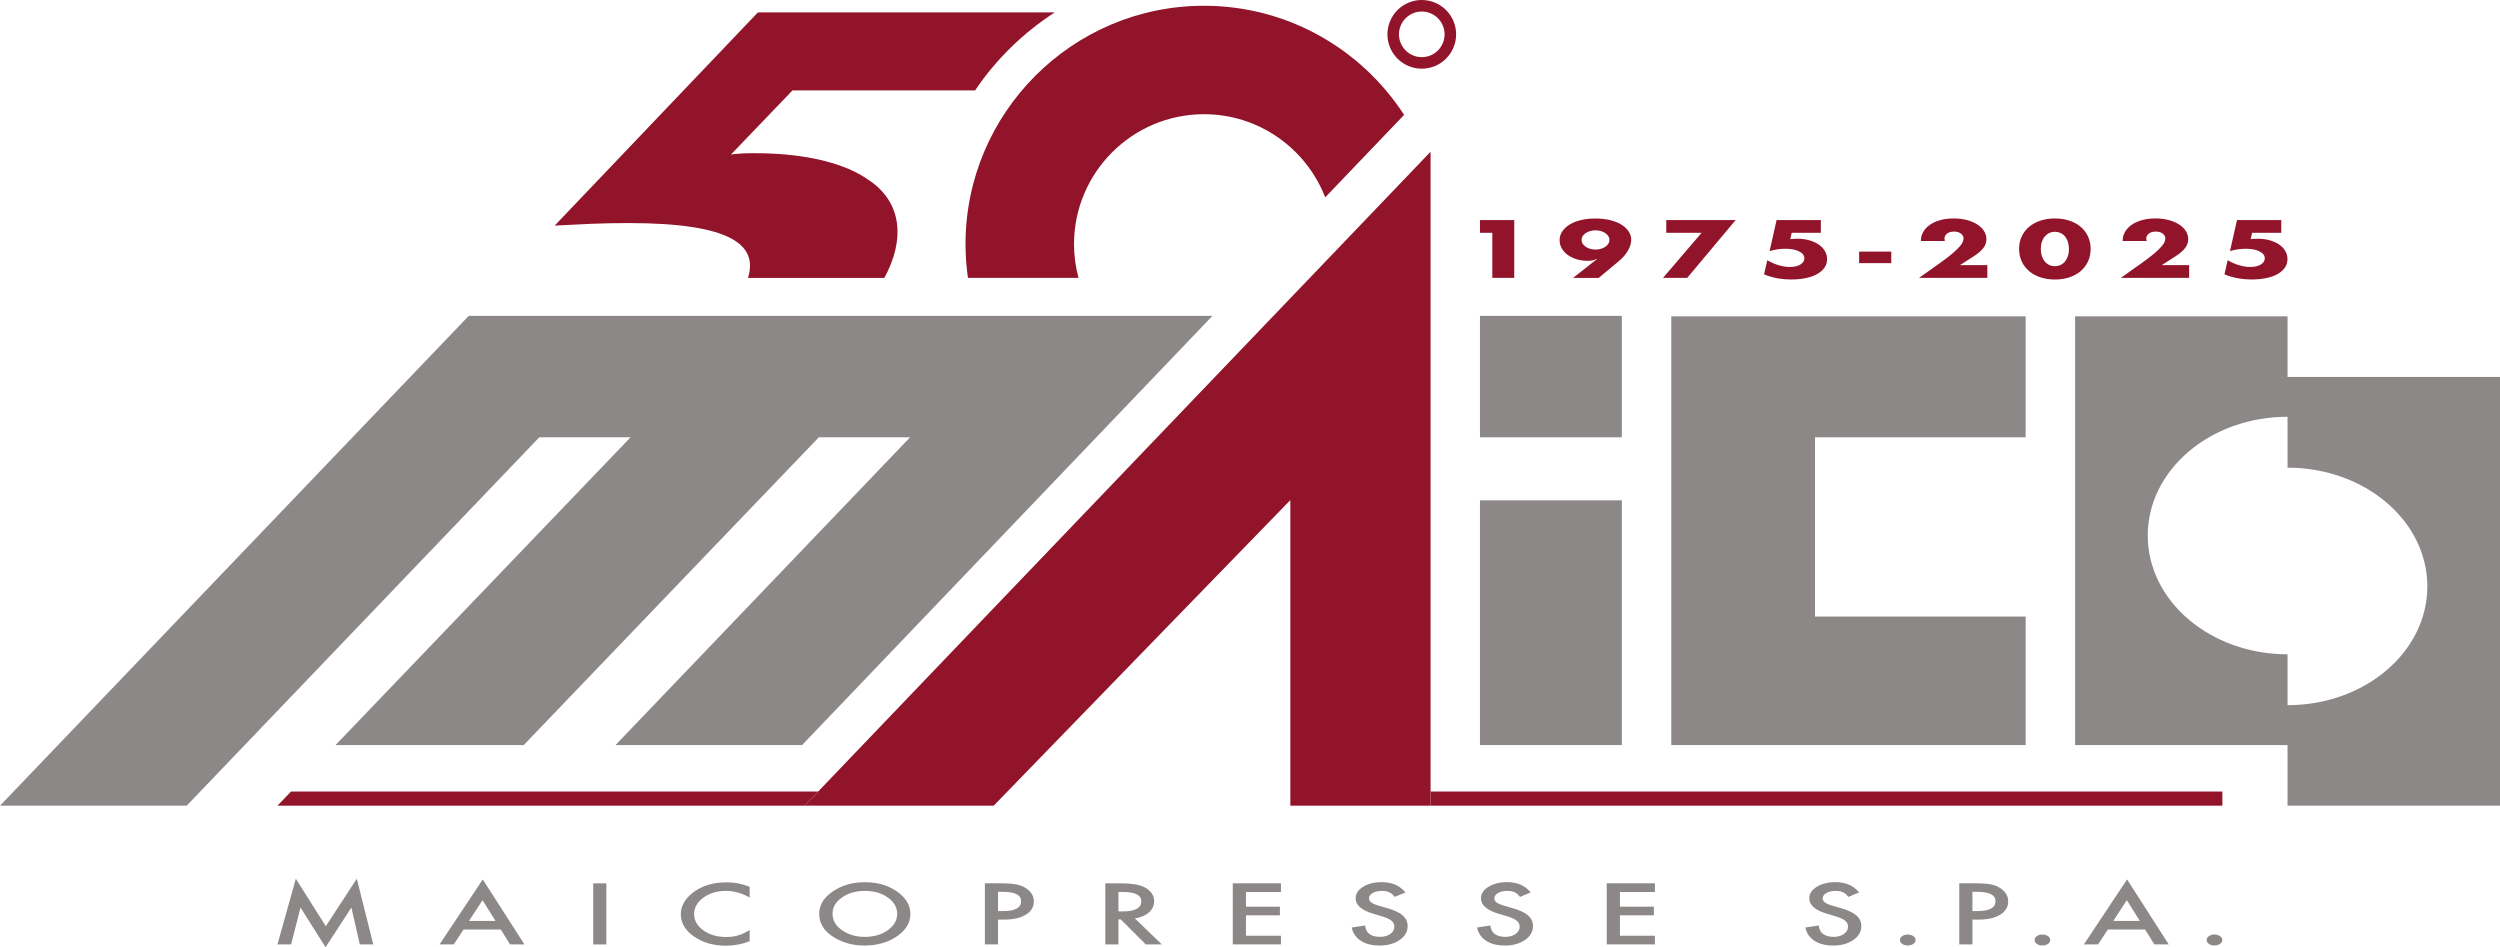
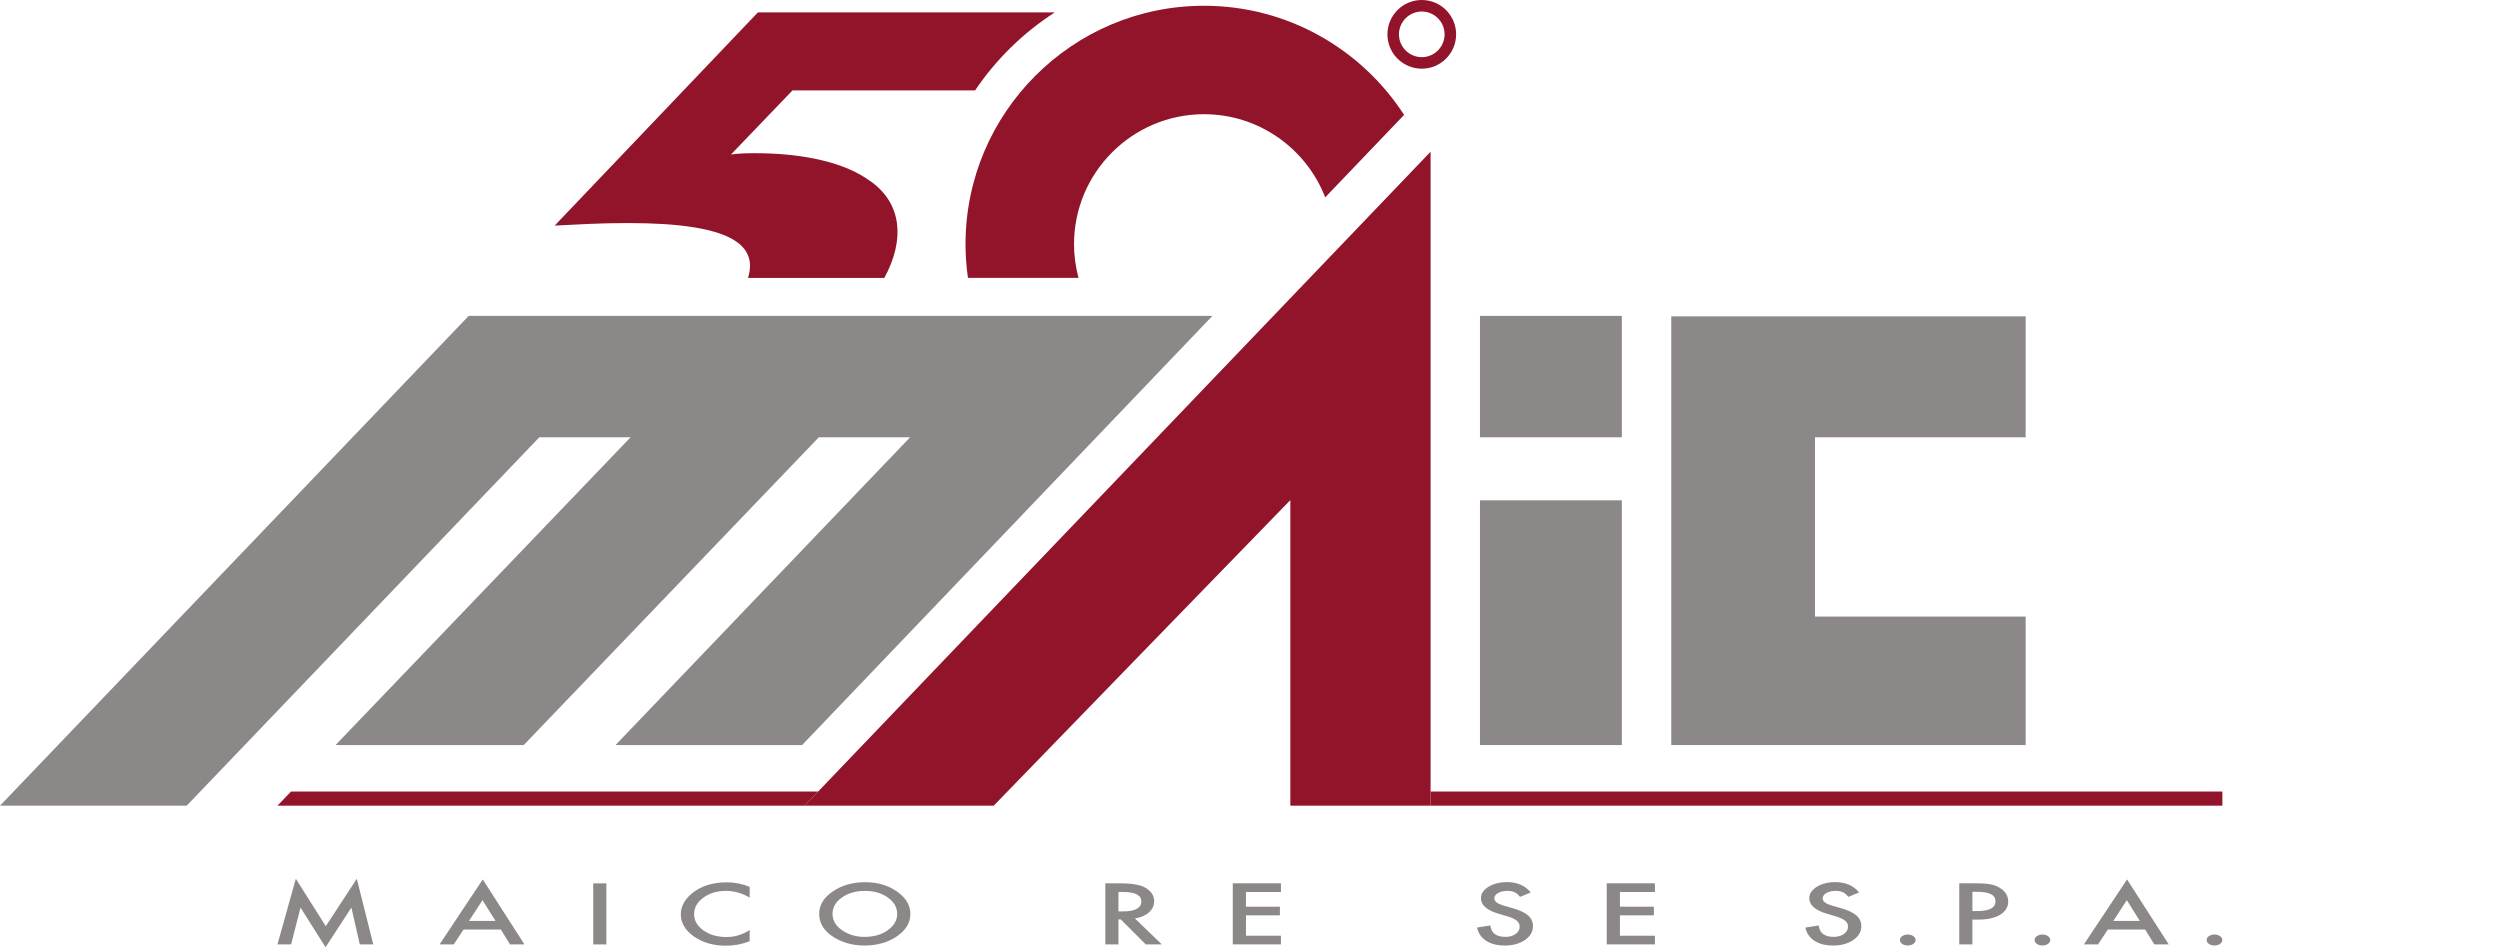
<svg xmlns="http://www.w3.org/2000/svg" id="pay-off" viewBox="0 0 433.86 164.39">
  <defs>
    <style> .cls-1, .cls-2 { fill: #8c8887; } .cls-3 { fill: #92142b; } .cls-2 { fill-rule: evenodd; } </style>
  </defs>
-   <path class="cls-3" d="M258.98,40.4h-2.14v-2.21h5.95v10.03h-3.81v-7.82ZM273.01,48.22l4.16-3.27h-.08c-.36.15-.66.24-.89.27-.23.03-.44.05-.62.05-.71,0-1.37-.09-1.97-.28s-1.12-.44-1.56-.76c-.43-.32-.77-.7-1.02-1.14-.25-.43-.37-.9-.37-1.4,0-.53.14-1.03.43-1.48s.7-.86,1.24-1.2c.54-.34,1.19-.61,1.95-.8.76-.19,1.63-.29,2.59-.29s1.84.1,2.61.29c.76.2,1.42.46,1.95.8s.95.73,1.23,1.18c.29.45.43.92.43,1.43,0,.57-.18,1.18-.55,1.84s-.94,1.31-1.7,1.95l-3.4,2.82h-4.42ZM279.31,41.64c0-.23-.06-.45-.19-.65-.13-.2-.3-.37-.52-.53s-.48-.27-.77-.36c-.29-.09-.61-.13-.94-.13s-.65.04-.94.13c-.29.09-.55.21-.77.36-.22.15-.4.33-.52.53-.13.2-.19.41-.19.65s.06.45.19.65c.13.2.3.37.52.53.22.15.48.27.77.36.29.09.61.13.94.13s.65-.04.94-.13c.29-.09.55-.21.77-.36s.4-.33.52-.53c.13-.2.19-.41.19-.65ZM295.3,40.4h-6.13v-2.21h12.04l-8.4,10.03h-4.2l6.69-7.82ZM316.02,40.4h-5.08l-.25,1.1c.23-.02.45-.03.64-.05.19-.01.4-.02.6-.02.74,0,1.43.09,2.06.27.63.18,1.18.42,1.63.73.45.31.81.68,1.07,1.12.26.43.39.91.39,1.42,0,.54-.14,1.03-.44,1.46-.29.43-.7.8-1.24,1.11-.53.31-1.18.54-1.94.71-.77.16-1.61.25-2.55.25-.88,0-1.72-.07-2.52-.22-.8-.15-1.55-.37-2.25-.67l.56-2.45c.65.38,1.31.67,1.98.87.67.2,1.32.3,1.93.3.78,0,1.39-.14,1.85-.43s.68-.65.68-1.07c0-.5-.3-.9-.91-1.2-.61-.31-1.41-.46-2.39-.46-.44,0-.89.03-1.36.1s-.93.17-1.38.31l1.22-5.39h7.68v2.21ZM322.64,43.66h5.58v2.01h-5.58v-2.01ZM344.85,48.22h-11.81l3.64-2.58c.96-.68,1.71-1.26,2.26-1.74.54-.47.95-.88,1.22-1.2s.43-.59.5-.8.1-.38.1-.52c0-.15-.04-.3-.11-.44-.07-.14-.18-.27-.32-.38-.14-.11-.31-.2-.51-.27-.2-.07-.44-.1-.71-.1-.52,0-.92.12-1.22.35-.29.23-.44.52-.44.86,0,.1.02.24.06.43h-4.16c0-.59.14-1.12.42-1.6s.67-.89,1.18-1.24,1.11-.61,1.8-.8c.69-.19,1.46-.28,2.29-.28s1.57.09,2.27.27c.69.18,1.29.43,1.8.75.51.32.9.7,1.19,1.14.28.44.43.92.43,1.43,0,.55-.17,1.06-.52,1.52-.34.47-.89.94-1.64,1.43l-2.43,1.56h4.75v2.21ZM350.4,43.2c0-.8.15-1.52.46-2.17.3-.65.73-1.21,1.28-1.67.55-.46,1.21-.82,1.96-1.07.76-.25,1.6-.38,2.52-.38s1.74.13,2.51.38c.76.25,1.42.61,1.96,1.07s.97,1.02,1.27,1.67c.3.65.46,1.38.46,2.17s-.15,1.52-.46,2.17c-.3.65-.73,1.21-1.27,1.68-.54.47-1.2.82-1.96,1.08-.77.25-1.6.38-2.51.38s-1.76-.13-2.52-.38c-.76-.25-1.41-.61-1.96-1.08-.55-.47-.98-1.02-1.28-1.68-.3-.65-.46-1.38-.46-2.17ZM354.17,43.2c0,.44.06.85.17,1.21.12.36.28.68.5.94.21.27.47.47.77.62.3.15.64.22,1.01.22s.7-.07,1-.22.56-.35.77-.62c.21-.27.37-.58.49-.94.12-.36.17-.77.17-1.21s-.06-.84-.17-1.2-.28-.68-.49-.94c-.21-.26-.46-.47-.77-.61s-.64-.22-1-.22-.71.07-1.01.22c-.3.15-.55.35-.77.61s-.38.58-.5.94c-.12.37-.17.77-.17,1.2ZM379.87,48.22h-11.81l3.64-2.58c.96-.68,1.71-1.26,2.26-1.74.54-.47.95-.88,1.22-1.2s.43-.59.5-.8.1-.38.1-.52c0-.15-.04-.3-.11-.44-.07-.14-.18-.27-.32-.38-.14-.11-.31-.2-.51-.27-.2-.07-.44-.1-.71-.1-.52,0-.92.12-1.22.35-.29.23-.44.52-.44.86,0,.1.02.24.06.43h-4.16c0-.59.14-1.12.42-1.6.28-.48.67-.89,1.18-1.24s1.11-.61,1.8-.8c.69-.19,1.46-.28,2.29-.28s1.57.09,2.27.27c.69.18,1.29.43,1.8.75.51.32.9.7,1.19,1.14.28.44.43.92.43,1.43,0,.55-.17,1.06-.52,1.52-.34.47-.89.94-1.64,1.43l-2.43,1.56h4.75v2.21ZM395.92,40.4h-5.08l-.25,1.1c.23-.02.45-.03.64-.05.19-.01.4-.02.6-.02.74,0,1.43.09,2.06.27.63.18,1.18.42,1.63.73.45.31.81.68,1.07,1.12.26.43.39.91.39,1.42,0,.54-.14,1.03-.44,1.46-.29.43-.7.8-1.24,1.11-.53.31-1.18.54-1.94.71-.77.16-1.61.25-2.55.25-.88,0-1.72-.07-2.52-.22-.8-.15-1.55-.37-2.25-.67l.56-2.45c.65.38,1.31.67,1.98.87.67.2,1.32.3,1.93.3.78,0,1.39-.14,1.85-.43s.68-.65.68-1.07c0-.5-.3-.9-.91-1.2-.61-.31-1.41-.46-2.39-.46-.44,0-.89.03-1.36.1s-.93.17-1.38.31l1.22-5.39h7.68v2.21Z" />
  <g>
    <path class="cls-1" d="M48.15,163.9l3.19-11.4,5.2,8.24,5.38-8.24,2.86,11.4h-2.34l-1.46-6.4-4.48,6.89-4.35-6.89-1.63,6.4h-2.36Z" />
    <path class="cls-1" d="M86.92,161.32h-6.48l-1.69,2.57h-2.46l7.49-11.27,7.23,11.27h-2.5l-1.59-2.57ZM85.99,159.82l-2.25-3.6-2.35,3.6h4.6Z" />
    <path class="cls-1" d="M105.23,153.3v10.6h-2.28v-10.6h2.28Z" />
    <path class="cls-1" d="M130.1,153.87v1.9c-1.32-.77-2.69-1.16-4.1-1.16-1.56,0-2.87.39-3.93,1.17-1.07.78-1.61,1.73-1.61,2.86s.54,2.05,1.61,2.82c1.07.76,2.39,1.15,3.94,1.15.8,0,1.49-.09,2.05-.27.31-.09.64-.21.98-.37.34-.15.69-.34,1.06-.56v1.93c-1.31.52-2.68.78-4.12.78-2.16,0-4.01-.53-5.54-1.59-1.52-1.07-2.29-2.35-2.29-3.86,0-1.35.64-2.55,1.91-3.61,1.57-1.3,3.6-1.94,6.09-1.94,1.36,0,2.67.26,3.94.78Z" />
    <path class="cls-1" d="M142.17,158.55c0-1.49.78-2.77,2.34-3.84,1.56-1.07,3.43-1.61,5.61-1.61s4.01.54,5.55,1.62c1.55,1.08,2.32,2.38,2.32,3.89s-.78,2.82-2.33,3.88c-1.56,1.07-3.45,1.6-5.66,1.6-1.95,0-3.71-.47-5.27-1.42-1.71-1.05-2.57-2.42-2.57-4.12ZM144.48,158.57c0,1.17.56,2.13,1.69,2.89,1.12.76,2.41,1.13,3.87,1.13,1.59,0,2.93-.38,4.02-1.15,1.09-.78,1.64-1.72,1.64-2.84s-.54-2.08-1.62-2.84c-1.07-.77-2.4-1.15-3.98-1.15s-2.91.38-3.99,1.15c-1.09.76-1.63,1.7-1.63,2.82Z" />
-     <path class="cls-1" d="M173.2,159.59v4.3h-2.28v-10.6h2.59c1.27,0,2.23.06,2.87.19.65.12,1.23.36,1.73.7.87.6,1.3,1.35,1.3,2.25,0,.97-.46,1.74-1.39,2.31-.93.57-2.18.85-3.76.85h-1.06ZM173.2,158.11h.85c2.1,0,3.15-.56,3.15-1.7s-1.08-1.64-3.25-1.64h-.75v3.34Z" />
    <path class="cls-1" d="M196.94,159.38l4.69,4.52h-2.79l-4.33-4.34h-.41v4.34h-2.28v-10.6h2.68c2,0,3.45.26,4.33.79.98.59,1.47,1.36,1.47,2.32,0,.75-.31,1.4-.92,1.94s-1.43.89-2.43,1.04ZM194.09,158.17h.73c2.16,0,3.25-.58,3.25-1.74,0-1.08-1.05-1.63-3.16-1.63h-.81v3.36Z" />
    <path class="cls-1" d="M222.3,154.8h-6.07v2.55h5.89v1.5h-5.89v3.54h6.07v1.5h-8.36v-10.6h8.36v1.5Z" />
-     <path class="cls-1" d="M243.9,154.88l-1.85.77c-.35-.42-.68-.7-.99-.82-.33-.15-.75-.22-1.27-.22-.63,0-1.16.13-1.58.38-.42.25-.63.56-.63.93,0,.52.55.93,1.65,1.25l1.51.43c1.23.35,2.13.77,2.7,1.27.57.5.85,1.12.85,1.84,0,.98-.46,1.78-1.39,2.42-.94.64-2.1.96-3.48.96s-2.4-.27-3.26-.82c-.84-.55-1.37-1.31-1.58-2.3l2.31-.36c.1.62.29,1.05.55,1.29.47.46,1.16.69,2.06.69.71,0,1.3-.17,1.77-.5s.71-.76.71-1.27c0-.21-.04-.4-.12-.57-.08-.17-.21-.33-.38-.47-.17-.14-.4-.28-.67-.4s-.6-.25-.98-.36l-1.46-.43c-2.07-.61-3.11-1.51-3.11-2.69,0-.8.43-1.46,1.3-2,.87-.54,1.95-.81,3.25-.81,1.74,0,3.11.59,4.09,1.78Z" />
    <path class="cls-1" d="M265.65,154.88l-1.85.77c-.35-.42-.68-.7-.99-.82-.33-.15-.75-.22-1.27-.22-.63,0-1.16.13-1.58.38-.42.25-.63.56-.63.93,0,.52.55.93,1.65,1.25l1.51.43c1.23.35,2.13.77,2.7,1.27.57.5.85,1.12.85,1.84,0,.98-.46,1.78-1.39,2.42-.94.64-2.1.96-3.48.96s-2.4-.27-3.26-.82c-.84-.55-1.37-1.31-1.58-2.3l2.31-.36c.1.62.29,1.05.55,1.29.47.46,1.16.69,2.06.69.71,0,1.3-.17,1.77-.5s.71-.76.71-1.27c0-.21-.04-.4-.12-.57-.08-.17-.21-.33-.38-.47-.17-.14-.4-.28-.67-.4s-.6-.25-.98-.36l-1.46-.43c-2.07-.61-3.11-1.51-3.11-2.69,0-.8.43-1.46,1.3-2,.87-.54,1.95-.81,3.25-.81,1.74,0,3.11.59,4.09,1.78Z" />
    <path class="cls-1" d="M287.2,154.8h-6.07v2.55h5.89v1.5h-5.89v3.54h6.07v1.5h-8.36v-10.6h8.36v1.5Z" />
    <path class="cls-1" d="M322.63,154.88l-1.85.77c-.35-.42-.68-.7-.99-.82-.33-.15-.75-.22-1.27-.22-.63,0-1.16.13-1.58.38-.42.25-.63.56-.63.93,0,.52.55.93,1.65,1.25l1.51.43c1.23.35,2.13.77,2.7,1.27.57.5.85,1.12.85,1.84,0,.98-.46,1.78-1.39,2.42-.94.64-2.1.96-3.48.96s-2.4-.27-3.26-.82c-.84-.55-1.37-1.31-1.58-2.3l2.31-.36c.1.62.29,1.05.55,1.29.47.46,1.16.69,2.06.69.71,0,1.3-.17,1.77-.5s.71-.76.71-1.27c0-.21-.04-.4-.12-.57-.08-.17-.21-.33-.38-.47-.17-.14-.4-.28-.67-.4s-.6-.25-.98-.36l-1.46-.43c-2.07-.61-3.11-1.51-3.11-2.69,0-.8.43-1.46,1.3-2,.87-.54,1.95-.81,3.25-.81,1.74,0,3.11.59,4.09,1.78Z" />
    <path class="cls-1" d="M329.72,163.13c0-.26.13-.48.4-.67s.59-.28.96-.28.69.09.96.28.4.41.4.67-.13.49-.4.68c-.26.18-.58.27-.96.27s-.71-.09-.97-.27c-.26-.18-.39-.41-.39-.69Z" />
    <path class="cls-1" d="M342.3,159.59v4.3h-2.28v-10.6h2.59c1.27,0,2.23.06,2.87.19.65.12,1.23.36,1.73.7.87.6,1.3,1.35,1.3,2.25,0,.97-.46,1.74-1.39,2.31-.93.57-2.18.85-3.76.85h-1.06ZM342.3,158.11h.85c2.1,0,3.15-.56,3.15-1.7s-1.08-1.64-3.25-1.64h-.75v3.34Z" />
    <path class="cls-1" d="M353.09,163.13c0-.26.13-.48.4-.67s.59-.28.96-.28.69.09.96.28.4.41.4.67-.13.49-.4.68c-.26.18-.58.27-.96.27s-.71-.09-.97-.27c-.26-.18-.39-.41-.39-.69Z" />
    <path class="cls-1" d="M372.28,161.32h-6.48l-1.69,2.57h-2.46l7.49-11.27,7.23,11.27h-2.5l-1.59-2.57ZM371.35,159.82l-2.25-3.6-2.35,3.6h4.6Z" />
    <path class="cls-1" d="M382.95,163.13c0-.26.13-.48.4-.67s.59-.28.96-.28.69.09.96.28.4.41.4.67-.13.49-.4.68c-.26.18-.58.27-.96.27s-.71-.09-.97-.27c-.26-.18-.39-.41-.39-.69Z" />
  </g>
  <g>
    <path class="cls-3" d="M243.68,19.93l-13.7,14.32c-3.27-8.43-11.46-14.43-21.03-14.43-12.44,0-22.56,10.12-22.56,22.56,0,2.02.28,3.98.78,5.84h-19.19c-.27-1.91-.42-3.86-.42-5.84,0-22.82,18.56-41.38,41.38-41.38,14.55,0,27.35,7.55,34.73,18.93Z" />
    <path id="i" class="cls-2" d="M256.84,54.82h24.62v21.07h-24.62v-21.07ZM256.84,129.3h24.62v-42.47h-24.62v42.47Z" />
    <polygon id="c" class="cls-2" points="290.04 54.9 351.54 54.9 351.54 75.89 314.98 75.89 314.98 107 351.54 107 351.54 129.3 290.04 129.3 290.04 54.9" />
-     <path id="o" class="cls-2" d="M396.99,65.42v-10.52h-36.87v74.4h36.87v10.52h36.87v-74.4h-36.87ZM396.99,122.38v-8.83c-13.4,0-24.26-9.23-24.26-20.61s10.86-20.61,24.26-20.61v8.83c13.4,0,24.26,9.23,24.26,20.61s-10.86,20.61-24.26,20.61Z" />
    <polygon id="m" class="cls-1" points="0 139.82 81.34 54.82 210.41 54.82 139.2 129.3 106.82 129.3 157.94 75.89 142.1 75.89 90.89 129.3 58.23 129.3 109.43 75.89 93.59 75.89 32.4 139.82 0 139.82" />
    <path class="cls-3" d="M141.98,137.37l-2.34,2.45H48.15l2.35-2.45h91.48ZM248.27,137.37v2.45h137.41v-2.45h-137.41Z" />
    <polygon class="cls-3" points="169.46 108.65 141.98 137.37 141.98 137.37 139.63 139.82 141.87 139.82 172.45 139.82 202.94 108.4 223.93 86.79 223.93 108.25 223.93 139.82 242.15 139.82 248.27 139.82 248.27 137.37 248.27 108.07 248.27 26.33 169.46 108.65" />
    <path class="cls-3" d="M150.39,30.99c-4.91-3.3-12.57-4.4-19.18-4.4-1.57,0-2.67,0-4.35.22l10.67-11.12h31.69c3.64-5.4,8.36-10.01,13.83-13.54h-51.52l-35.27,37c4.35-.22,7.91-.44,12.79-.44,18.09,0,22.5,3.92,20.76,9.52h23.66c.22-.42.44-.84.64-1.26,3.13-6.72,1.76-12.55-3.72-15.97Z" />
  </g>
  <path class="cls-3" d="M246.74,11.92c-3.29,0-5.96-2.67-5.96-5.96s2.67-5.96,5.96-5.96,5.96,2.67,5.96,5.96-2.67,5.96-5.96,5.96ZM246.74,2c-2.18,0-3.96,1.78-3.96,3.96s1.78,3.96,3.96,3.96,3.96-1.78,3.96-3.96-1.78-3.96-3.96-3.96Z" />
</svg>